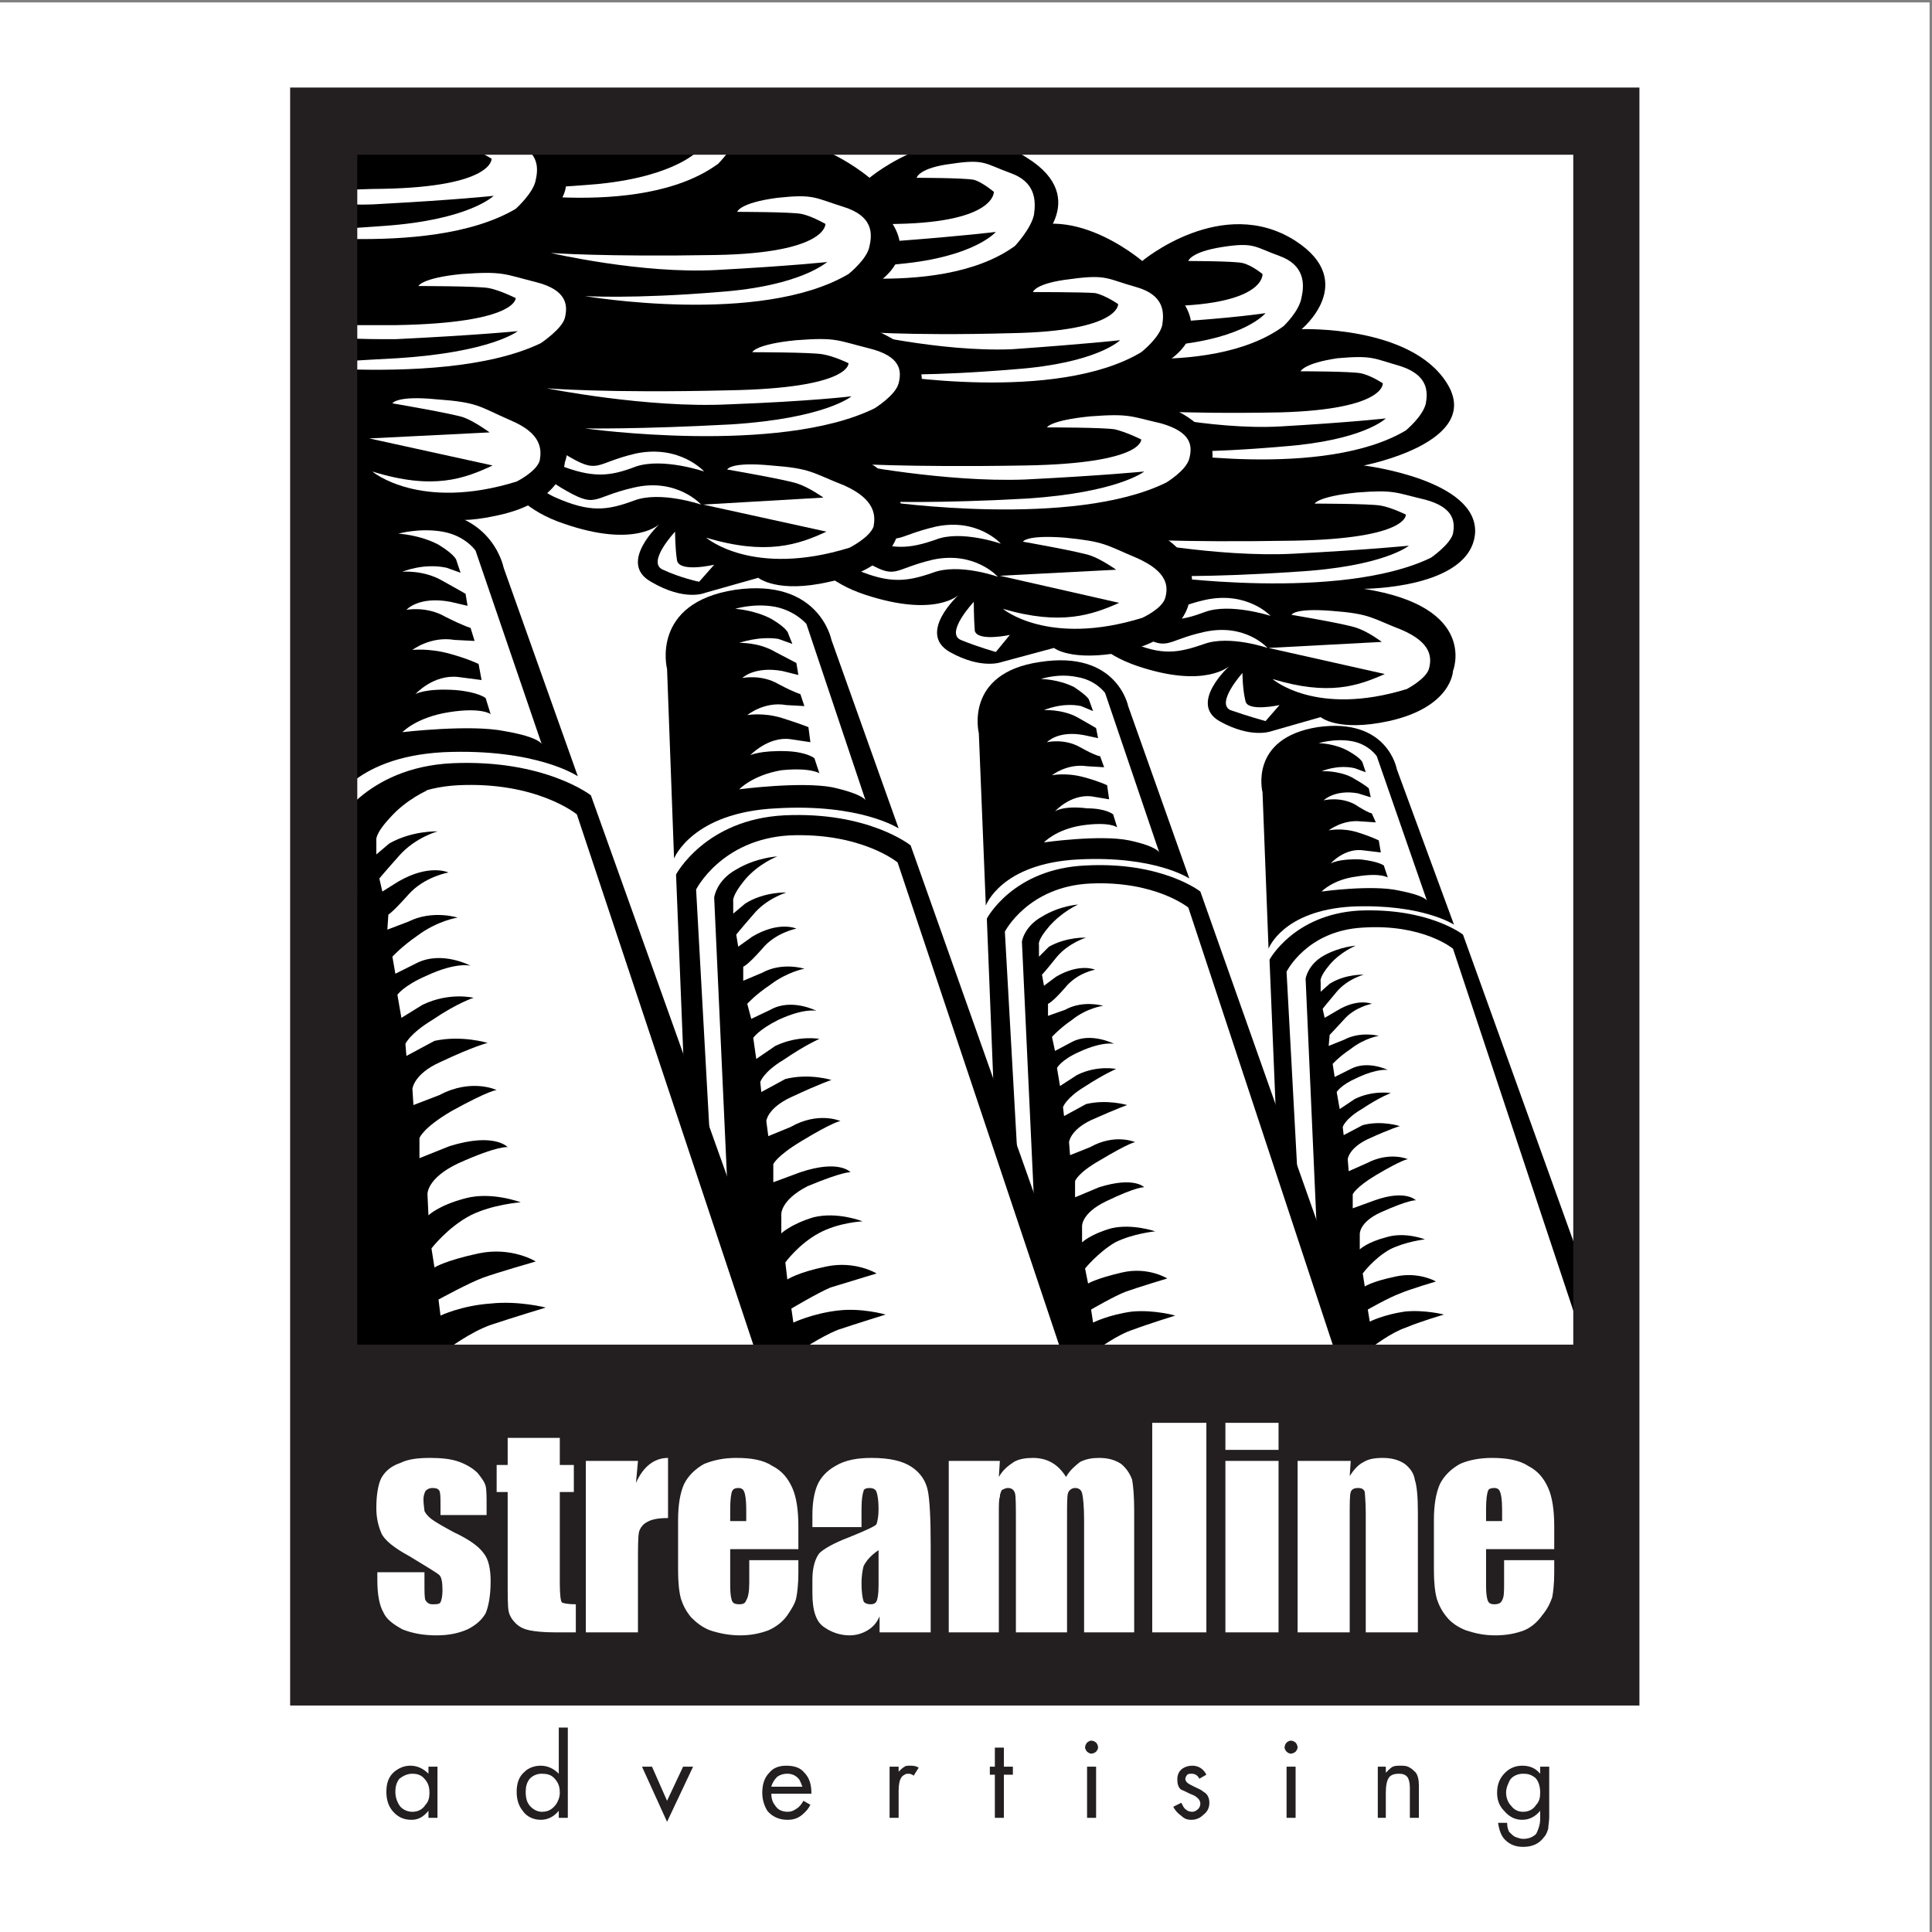
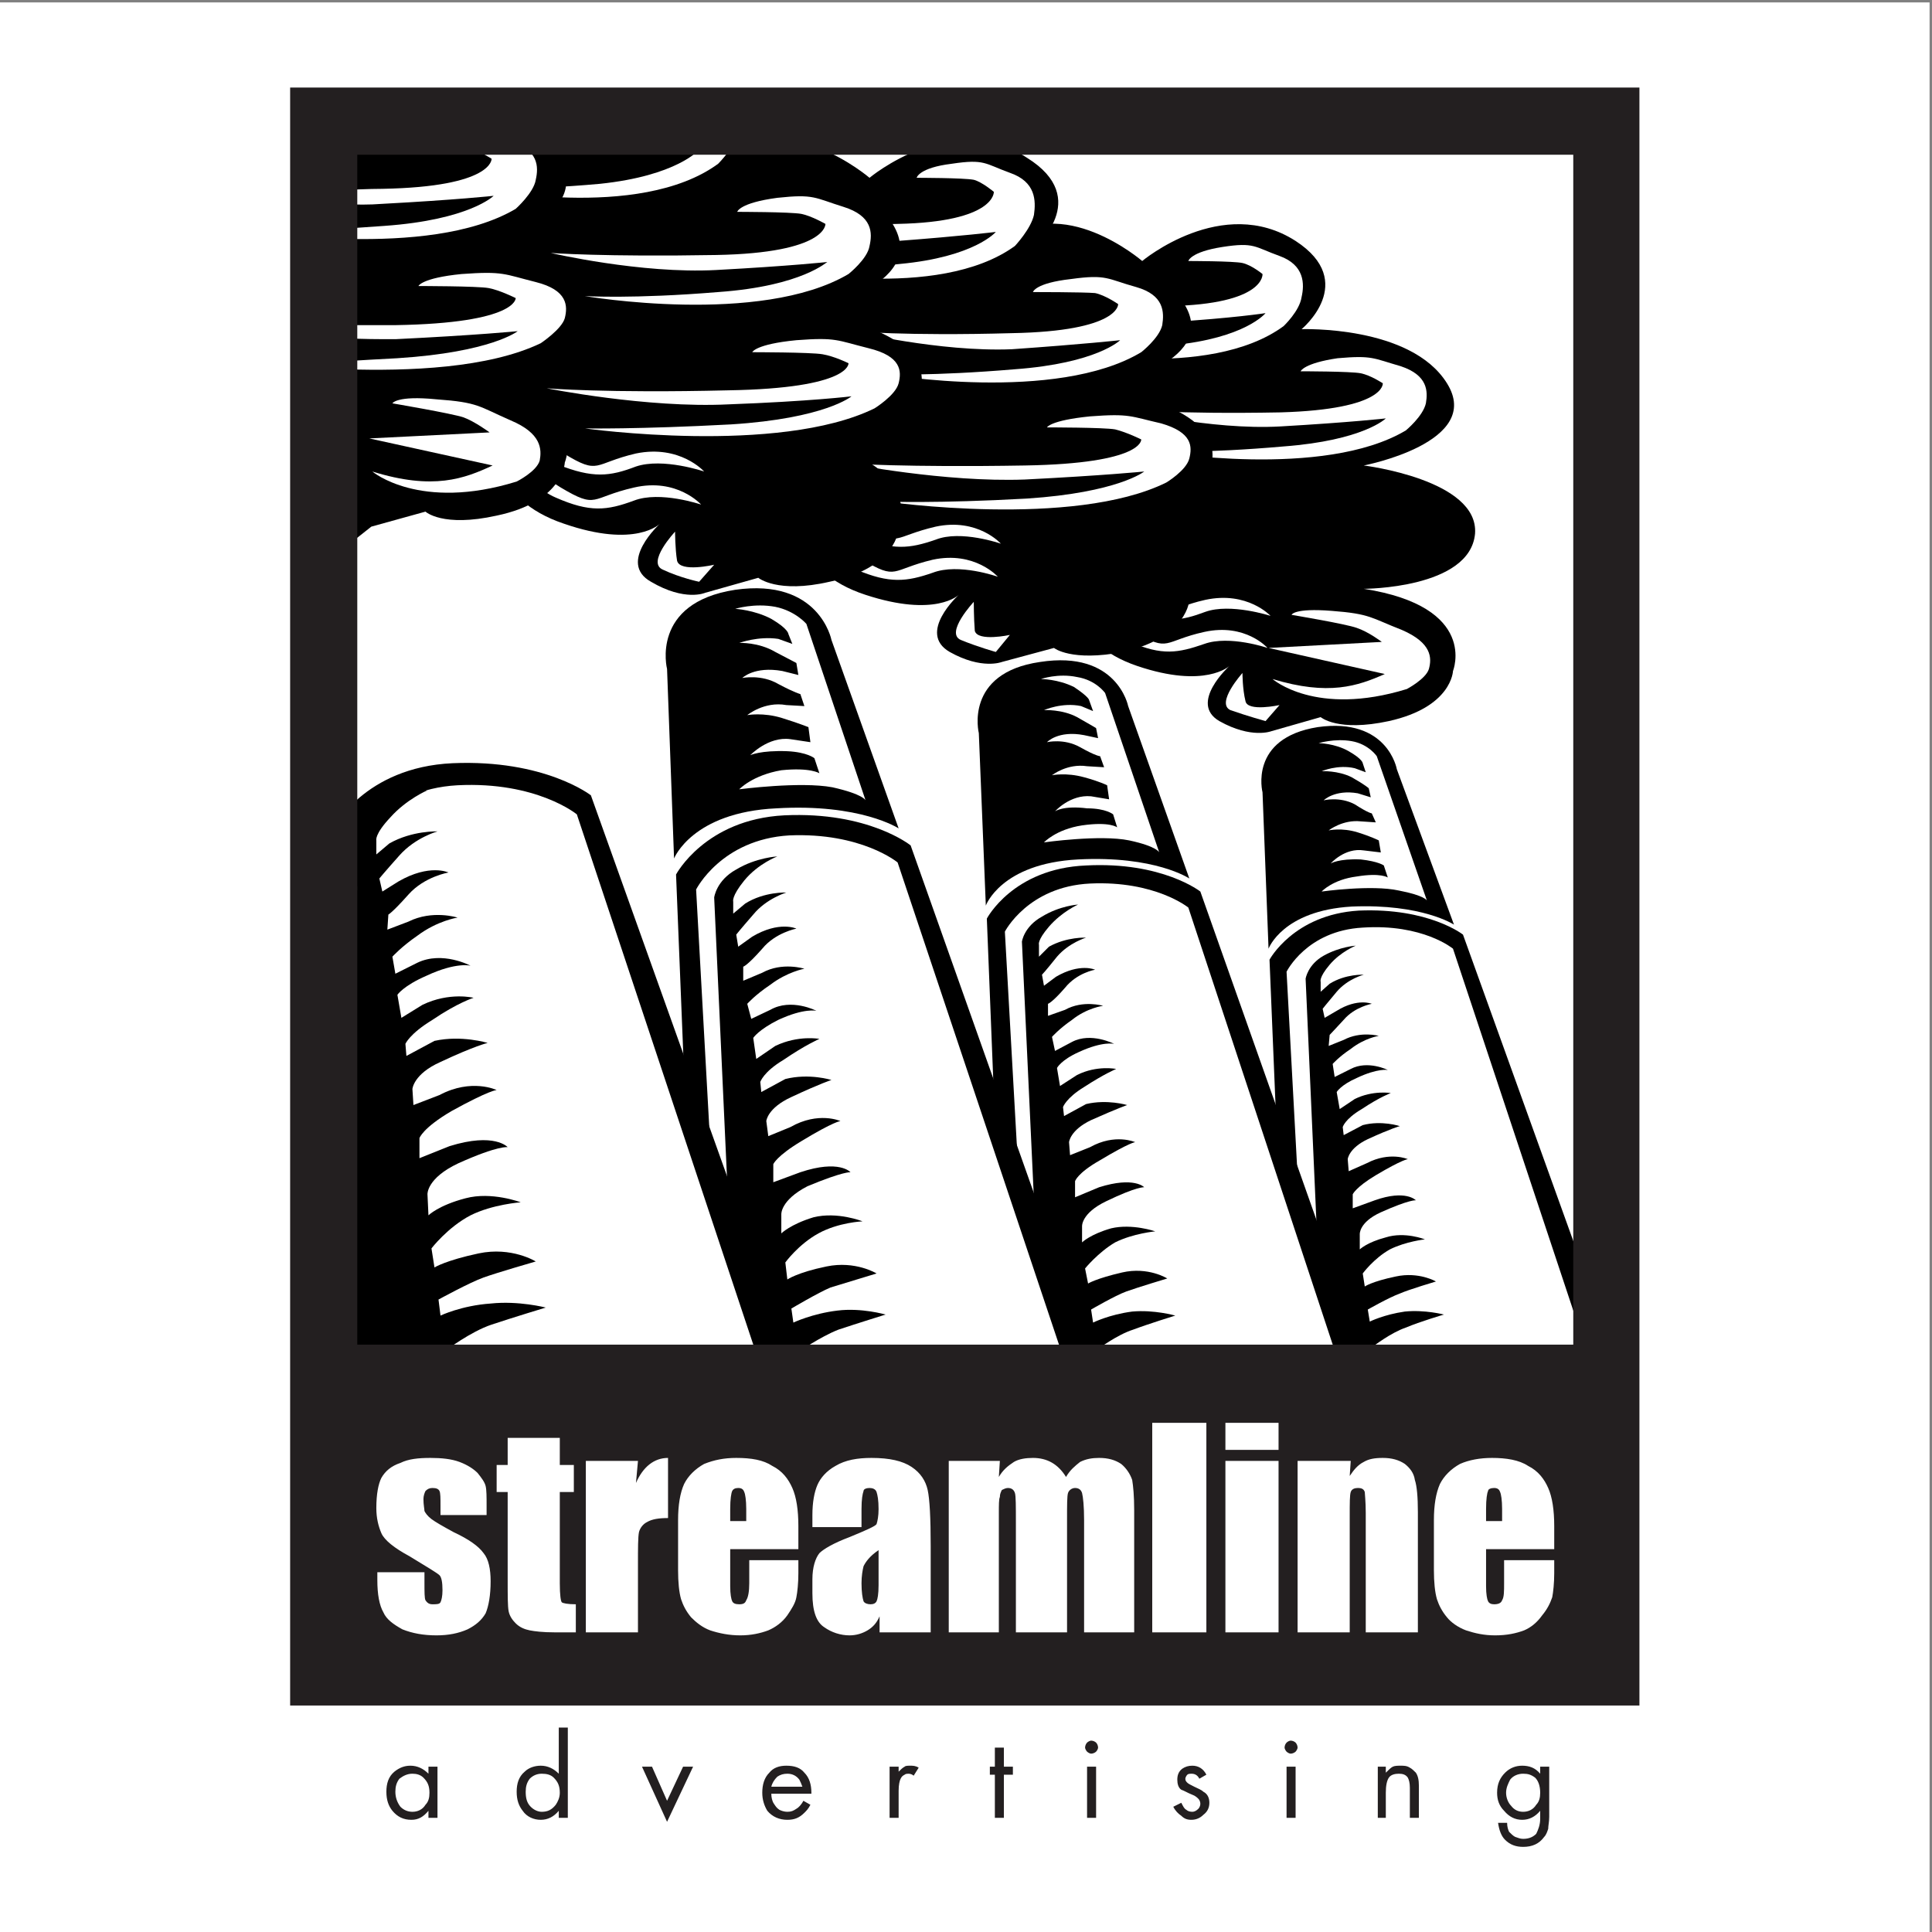
<svg xmlns="http://www.w3.org/2000/svg" width="193pt" height="193pt" viewBox="0 0 193 193" version="1.1">
  <rect x="0" y="0" width="193" height="193" fill="#808080" stroke="none" />
  <g id="surface1">
    <path style=" stroke:none;fill-rule:evenodd;fill:rgb(100%,100%,100%);fill-opacity:1;" d="M 0 0.242 L 192.758 0.242 L 192.758 193 L 0 193 L 0 0.242 " />
    <path style=" stroke:none;fill-rule:evenodd;fill:rgb(100%,100%,100%);fill-opacity:1;" d="M 32.488 11.254 L 160.367 11.254 L 160.367 141.434 L 32.488 141.434 L 32.488 11.254 " />
    <path style=" stroke:none;fill-rule:evenodd;fill:rgb(0%,0%,0%);fill-opacity:1;" d="M 106.793 58.82 C 106.793 58.82 106.793 64.227 113.602 66.527 C 120.41 68.832 122.816 66.527 122.816 66.527 C 122.816 66.527 118.711 70.234 121.812 72.035 C 125.02 73.84 127.02 73.039 127.02 73.039 L 131.93 71.637 C 131.93 71.637 133.629 73.141 138.738 72.035 C 145.047 70.637 145.148 67.031 145.148 67.031 C 145.148 67.031 147.75 60.621 136.234 58.82 C 136.234 58.82 146.848 58.82 147.352 53.312 C 147.75 47.902 136.234 46.5 136.234 46.5 C 136.234 46.5 148.25 44.199 144.547 38.289 C 140.941 32.48 130.023 32.883 130.023 32.883 C 130.023 32.883 135.734 28.176 129.426 24.07 C 122.113 19.363 114.102 26.074 114.102 26.074 C 114.102 26.074 105.992 19.062 100.082 24.27 C 94.273 29.477 103.891 40.594 103.891 40.594 C 103.891 40.594 95.977 43.398 96.98 50.309 C 97.98 57.215 106.793 58.82 106.793 58.82 " />
    <path style=" stroke:none;fill-rule:evenodd;fill:rgb(100%,100%,100%);fill-opacity:1;" d="M 128.223 32.582 C 128.223 32.582 129.824 31.078 130.023 29.68 C 130.324 28.375 130.324 26.473 127.82 25.57 C 125.32 24.672 125.32 24.172 122.113 24.672 C 118.91 25.172 118.711 26.074 118.711 26.074 C 118.711 26.074 123.215 26.074 124.117 26.273 C 125.02 26.473 126.121 27.375 126.121 27.375 C 126.121 27.375 126.422 30.379 116.809 30.578 C 107.293 30.879 102.688 30.379 102.688 30.379 C 102.688 30.379 110.496 32.582 116.809 32.18 C 123.215 31.781 126.422 31.281 126.422 31.281 C 126.422 31.281 124.418 33.781 117.105 34.484 C 109.797 35.086 105.691 34.984 105.691 34.984 C 105.691 34.984 120.711 38.09 128.223 32.582 " />
    <path style=" stroke:none;fill-rule:evenodd;fill:rgb(100%,100%,100%);fill-opacity:1;" d="M 140.441 42.996 C 140.441 42.996 142.145 41.594 142.441 40.293 C 142.645 39.09 142.645 37.488 139.938 36.586 C 137.137 35.785 137.137 35.484 133.629 35.785 C 130.227 36.285 129.926 37.09 129.926 37.09 C 129.926 37.09 134.934 37.09 135.934 37.289 C 136.934 37.488 138.137 38.289 138.137 38.289 C 138.137 38.289 138.438 40.895 127.922 41.195 C 117.406 41.395 112.398 40.895 112.398 40.895 C 112.398 40.895 120.914 42.996 127.922 42.598 C 134.934 42.195 138.438 41.797 138.438 41.797 C 138.438 41.797 136.234 43.996 128.223 44.598 C 120.211 45.301 115.703 45.098 115.703 45.098 C 115.703 45.098 132.23 47.902 140.441 42.996 " />
-     <path style=" stroke:none;fill-rule:evenodd;fill:rgb(100%,100%,100%);fill-opacity:1;" d="M 142.945 55.715 C 142.945 55.715 144.848 54.41 145.148 53.312 C 145.348 52.211 145.348 50.707 142.344 49.906 C 139.34 49.203 139.34 48.906 135.531 49.203 C 131.629 49.605 131.328 50.309 131.328 50.309 C 131.328 50.309 136.836 50.309 137.938 50.508 C 139.039 50.707 140.441 51.406 140.441 51.406 C 140.441 51.406 140.742 53.812 129.227 54.012 C 117.609 54.211 112.102 53.812 112.102 53.812 C 112.102 53.812 121.512 55.715 129.227 55.312 C 136.836 54.914 140.742 54.512 140.742 54.512 C 140.742 54.512 138.238 56.617 129.426 57.117 C 120.613 57.719 115.703 57.516 115.703 57.516 C 115.703 57.516 133.832 60.121 142.945 55.715 " />
    <path style=" stroke:none;fill-rule:evenodd;fill:rgb(100%,100%,100%);fill-opacity:1;" d="M 127.121 67.832 C 127.121 67.832 131.426 71.637 140.539 68.832 C 140.539 68.832 142.441 67.832 142.742 66.828 C 143.043 65.73 143.043 64.227 140.039 62.926 C 136.934 61.723 136.934 61.32 133.031 61.023 C 129.227 60.723 129.023 61.422 129.023 61.422 C 129.023 61.422 134.434 62.324 135.531 62.723 C 136.734 63.125 138.035 64.125 138.035 64.125 L 126.723 64.727 L 138.336 67.332 C 135.633 68.531 132.73 69.535 127.121 67.832 " />
    <path style=" stroke:none;fill-rule:evenodd;fill:rgb(100%,100%,100%);fill-opacity:1;" d="M 127.82 70.434 C 127.82 70.434 124.617 71.137 124.418 70.035 C 124.117 68.832 124.117 67.23 124.117 67.23 C 124.117 67.23 121.414 70.234 122.914 70.938 C 124.617 71.535 126.422 72.035 126.422 72.035 L 127.82 70.434 " />
    <path style=" stroke:none;fill-rule:evenodd;fill:rgb(100%,100%,100%);fill-opacity:1;" d="M 126.621 64.727 C 126.621 64.727 124.418 62.223 120.312 63.125 C 116.207 64.027 116.809 65.227 113.402 63.125 C 109.996 61.121 109.297 59.219 109.297 59.219 C 109.297 59.219 109.695 62.723 112.902 64.125 C 116.105 65.527 117.707 65.227 120.312 64.324 C 122.816 63.426 126.621 64.727 126.621 64.727 " />
    <path style=" stroke:none;fill-rule:evenodd;fill:rgb(100%,100%,100%);fill-opacity:1;" d="M 126.922 61.523 C 126.922 61.523 124.617 59.02 120.41 59.922 C 116.406 60.82 117.105 62.023 113.602 59.922 C 110.195 57.918 109.496 56.113 109.496 56.113 C 109.496 56.113 109.898 59.52 113.102 60.922 C 116.305 62.324 118.008 62.023 120.41 61.121 C 122.914 60.223 126.922 61.523 126.922 61.523 " />
    <path style=" stroke:none;fill-rule:evenodd;fill:rgb(0%,0%,0%);fill-opacity:1;" d="M 79.355 51.508 C 79.355 51.508 79.355 57.117 86.465 59.422 C 93.473 61.723 95.777 59.422 95.777 59.422 C 95.777 59.422 91.57 63.227 94.875 65.129 C 98.082 66.93 100.082 66.129 100.082 66.129 L 105.289 64.727 C 105.289 64.727 106.992 66.129 112.199 65.129 C 118.711 63.625 118.809 59.922 118.809 59.922 C 118.809 59.922 121.613 53.312 109.695 51.508 C 109.695 51.508 120.613 51.508 121.113 45.801 C 121.613 40.191 109.695 38.789 109.695 38.789 C 109.695 38.789 122.016 36.387 118.309 30.379 C 114.504 24.27 103.289 24.77 103.289 24.77 C 103.289 24.77 109.195 19.863 102.586 15.758 C 95.078 10.852 86.863 17.762 86.863 17.762 C 86.863 17.762 78.453 10.551 72.445 15.957 C 66.336 21.367 76.348 32.684 76.348 32.684 C 76.348 32.684 68.137 35.688 69.238 42.695 C 70.242 49.906 79.355 51.508 79.355 51.508 " />
    <path style=" stroke:none;fill-rule:evenodd;fill:rgb(100%,100%,100%);fill-opacity:1;" d="M 101.387 24.57 C 101.387 24.57 102.988 22.867 103.289 21.465 C 103.488 20.062 103.488 18.16 100.883 17.262 C 98.383 16.359 98.383 15.859 95.078 16.359 C 91.773 16.758 91.57 17.762 91.57 17.762 C 91.57 17.762 96.277 17.762 97.277 17.961 C 98.082 18.16 99.281 19.164 99.281 19.164 C 99.281 19.164 99.48 22.168 89.668 22.367 C 79.754 22.668 75.148 22.168 75.148 22.168 C 75.148 22.168 83.059 24.57 89.668 24.07 C 96.277 23.57 99.48 23.168 99.48 23.168 C 99.48 23.168 97.379 25.672 89.867 26.371 C 82.457 27.176 78.152 26.871 78.152 26.871 C 78.152 26.871 93.676 30.18 101.387 24.57 " />
    <path style=" stroke:none;fill-rule:evenodd;fill:rgb(100%,100%,100%);fill-opacity:1;" d="M 114.004 35.184 C 114.004 35.184 115.805 33.781 116.105 32.48 C 116.305 31.18 116.305 29.477 113.504 28.676 C 110.598 27.875 110.598 27.375 106.992 27.875 C 103.387 28.277 103.188 29.176 103.188 29.176 C 103.188 29.176 108.297 29.176 109.395 29.277 C 110.398 29.477 111.699 30.379 111.699 30.379 C 111.699 30.379 111.898 33.082 101.086 33.281 C 90.371 33.582 85.16 33.082 85.16 33.082 C 85.16 33.082 93.875 35.184 101.086 34.887 C 108.297 34.383 111.898 33.984 111.898 33.984 C 111.898 33.984 109.598 36.285 101.387 36.887 C 93.074 37.59 88.469 37.387 88.469 37.387 C 88.469 37.387 105.492 40.293 114.004 35.184 " />
    <path style=" stroke:none;fill-rule:evenodd;fill:rgb(100%,100%,100%);fill-opacity:1;" d="M 116.508 48.203 C 116.508 48.203 118.508 47.004 118.809 45.801 C 119.109 44.598 119.109 43.195 116.004 42.297 C 112.902 41.594 112.902 41.293 108.895 41.594 C 104.891 41.996 104.59 42.695 104.59 42.695 C 104.59 42.695 110.297 42.695 111.398 42.895 C 112.602 43.195 114.004 43.898 114.004 43.898 C 114.004 43.898 114.305 46.301 102.387 46.5 C 90.469 46.703 84.762 46.301 84.762 46.301 C 84.762 46.301 94.375 48.203 102.387 47.902 C 110.297 47.504 114.305 47.102 114.305 47.102 C 114.305 47.102 111.699 49.203 102.586 49.805 C 93.574 50.309 88.469 50.105 88.469 50.105 C 88.469 50.105 107.191 52.809 116.508 48.203 " />
-     <path style=" stroke:none;fill-rule:evenodd;fill:rgb(100%,100%,100%);fill-opacity:1;" d="M 100.184 60.82 C 100.184 60.82 104.691 64.629 114.102 61.723 C 114.102 61.723 116.105 60.82 116.406 59.719 C 116.707 58.617 116.707 57.117 113.504 55.715 C 110.398 54.41 110.398 54.113 106.391 53.711 C 102.488 53.41 102.188 54.113 102.188 54.113 C 102.188 54.113 107.895 55.113 108.996 55.516 C 110.098 55.914 111.5 56.914 111.5 56.914 L 99.883 57.516 L 111.801 60.223 C 109.098 61.422 105.992 62.523 100.184 60.82 " />
    <path style=" stroke:none;fill-rule:evenodd;fill:rgb(100%,100%,100%);fill-opacity:1;" d="M 100.883 63.426 C 100.883 63.426 97.68 64.125 97.379 63.023 C 97.277 61.723 97.277 60.121 97.277 60.121 C 97.277 60.121 94.375 63.227 95.977 63.926 C 97.68 64.629 99.48 65.129 99.48 65.129 L 100.883 63.426 " />
    <path style=" stroke:none;fill-rule:evenodd;fill:rgb(100%,100%,100%);fill-opacity:1;" d="M 99.684 57.617 C 99.684 57.617 97.379 55.012 93.172 55.914 C 88.969 56.914 89.668 58.02 86.164 55.914 C 82.66 53.812 81.957 51.91 81.957 51.91 C 81.957 51.91 82.359 55.516 85.562 56.914 C 88.867 58.316 90.57 58.117 93.172 57.215 C 95.777 56.215 99.684 57.617 99.684 57.617 " />
    <path style=" stroke:none;fill-rule:evenodd;fill:rgb(100%,100%,100%);fill-opacity:1;" d="M 99.984 54.312 C 99.984 54.312 97.68 51.711 93.473 52.609 C 89.168 53.609 89.867 54.715 86.465 52.609 C 82.859 50.508 82.156 48.605 82.156 48.605 C 82.156 48.605 82.559 52.211 85.863 53.609 C 89.168 55.012 90.871 54.812 93.473 53.91 C 95.977 52.91 99.984 54.312 99.984 54.312 " />
    <path style=" stroke:none;fill-rule:evenodd;fill:rgb(0%,0%,0%);fill-opacity:1;" d="M 40.098 14.258 C 41.199 19.465 45.906 24.871 45.906 24.871 C 45.906 24.871 37.496 27.773 38.598 35.184 C 39.699 42.496 49.109 44.098 49.109 44.098 C 49.109 44.098 49.109 49.906 56.32 52.309 C 63.531 54.812 65.934 52.309 65.934 52.309 C 65.934 52.309 61.629 56.215 65.035 58.117 C 68.438 60.121 70.441 59.219 70.441 59.219 L 75.75 57.719 C 75.75 57.719 77.652 59.32 82.859 58.117 C 89.668 56.715 89.77 52.809 89.77 52.809 C 89.77 52.809 92.574 46.102 80.355 44.098 C 80.355 44.098 91.672 44.098 92.07 38.289 C 92.574 32.582 80.355 31.18 80.355 31.18 C 80.355 31.18 93.074 28.676 89.168 22.367 C 85.363 16.156 73.746 16.559 73.746 16.559 C 73.746 16.559 75.246 15.355 75.949 13.555 L 40.098 14.258 " />
    <path style=" stroke:none;fill-rule:evenodd;fill:rgb(100%,100%,100%);fill-opacity:1;" d="M 70.844 13.355 C 71.543 13.254 69.84 14.957 69.84 14.957 C 69.84 14.957 67.637 17.562 59.926 18.363 C 52.215 19.062 47.809 18.762 47.809 18.762 C 47.809 18.762 63.832 22.168 71.742 16.359 C 71.742 16.359 73.445 14.656 73.746 13.254 L 70.844 13.355 " />
    <path style=" stroke:none;fill-rule:evenodd;fill:rgb(100%,100%,100%);fill-opacity:1;" d="M 84.762 27.375 C 84.762 27.375 86.664 25.871 86.863 24.57 C 87.164 23.27 87.164 21.566 84.262 20.664 C 81.355 19.762 81.355 19.363 77.652 19.762 C 73.848 20.266 73.645 21.164 73.645 21.164 C 73.645 21.164 78.953 21.164 80.055 21.367 C 81.055 21.566 82.457 22.367 82.457 22.367 C 82.457 22.367 82.66 25.27 71.543 25.473 C 60.328 25.672 55.02 25.27 55.02 25.27 C 55.02 25.27 64.031 27.375 71.543 26.973 C 78.953 26.574 82.66 26.172 82.66 26.172 C 82.66 26.074 80.254 28.574 71.742 29.176 C 63.23 29.879 58.426 29.578 58.426 29.578 C 58.426 29.578 75.949 32.582 84.762 27.375 " />
    <path style=" stroke:none;fill-rule:evenodd;fill:rgb(100%,100%,100%);fill-opacity:1;" d="M 87.363 40.793 C 87.363 40.793 89.469 39.492 89.77 38.289 C 90.07 37.09 90.07 35.586 86.766 34.785 C 83.559 33.984 83.559 33.684 79.555 33.984 C 75.449 34.383 75.148 35.184 75.148 35.184 C 75.148 35.184 80.957 35.184 82.156 35.387 C 83.359 35.586 84.762 36.285 84.762 36.285 C 84.762 36.285 85.062 38.789 72.746 38.992 C 60.527 39.289 54.617 38.789 54.617 38.789 C 54.617 38.789 64.633 40.793 72.746 40.395 C 80.957 40.094 85.062 39.59 85.062 39.59 C 85.062 39.59 82.457 41.797 73.047 42.395 C 63.73 42.895 58.426 42.797 58.426 42.797 C 58.426 42.797 77.754 45.5 87.363 40.793 " />
-     <path style=" stroke:none;fill-rule:evenodd;fill:rgb(100%,100%,100%);fill-opacity:1;" d="M 70.543 53.711 C 70.543 53.711 75.148 57.719 84.863 54.715 C 84.863 54.715 86.863 53.711 87.266 52.609 C 87.465 51.508 87.465 49.906 84.359 48.504 C 81.055 47.203 81.055 46.801 77.051 46.5 C 72.945 46.102 72.645 46.902 72.645 46.902 C 72.645 46.902 78.453 47.902 79.656 48.305 C 80.855 48.703 82.258 49.707 82.258 49.707 L 70.242 50.406 L 82.559 53.109 C 79.754 54.41 76.551 55.516 70.543 53.711 " />
    <path style=" stroke:none;fill-rule:evenodd;fill:rgb(100%,100%,100%);fill-opacity:1;" d="M 71.344 56.414 C 71.344 56.414 67.938 57.215 67.637 56.016 C 67.438 54.812 67.438 53.109 67.438 53.109 C 67.438 53.109 64.531 56.215 66.234 56.914 C 67.938 57.719 69.84 58.117 69.84 58.117 L 71.344 56.414 " />
    <path style=" stroke:none;fill-rule:evenodd;fill:rgb(100%,100%,100%);fill-opacity:1;" d="M 70.039 50.406 C 70.039 50.406 67.637 47.703 63.332 48.703 C 58.926 49.707 59.727 50.906 56.02 48.703 C 52.414 46.5 51.715 44.598 51.715 44.598 C 51.715 44.598 52.215 48.305 55.52 49.707 C 58.926 51.207 60.629 51.008 63.332 50.008 C 65.934 49.004 70.039 50.406 70.039 50.406 " />
    <path style=" stroke:none;fill-rule:evenodd;fill:rgb(100%,100%,100%);fill-opacity:1;" d="M 70.34 47.102 C 70.34 47.102 67.938 44.398 63.531 45.301 C 59.227 46.301 59.926 47.504 56.32 45.301 C 52.715 43.195 51.914 41.293 51.914 41.293 C 51.914 41.293 52.316 44.898 55.719 46.402 C 59.227 47.805 60.926 47.602 63.531 46.602 C 66.234 45.699 70.34 47.102 70.34 47.102 " />
    <path style=" stroke:none;fill-rule:evenodd;fill:rgb(0%,0%,0%);fill-opacity:1;" d="M 37.094 52.609 L 42.504 51.109 C 42.504 51.109 44.203 52.711 49.613 51.508 C 56.32 50.105 56.422 46.199 56.422 46.199 C 56.422 46.199 59.227 39.492 47.008 37.59 C 47.008 37.59 58.223 37.59 58.723 31.781 C 59.227 25.973 47.008 24.57 47.008 24.57 C 47.008 24.57 59.727 22.168 55.82 15.859 C 52.016 9.551 40.297 10.551 40.297 10.551 L 34.492 14.957 L 32.688 21.867 L 34.891 49.906 L 35.191 54.113 L 37.094 52.609 " />
    <path style=" stroke:none;fill-rule:evenodd;fill:rgb(100%,100%,100%);fill-opacity:1;" d="M 34.191 18.961 C 35.391 18.961 36.695 18.863 38.195 18.863 C 49.312 18.66 49.109 15.859 49.109 15.859 C 49.109 15.859 47.711 14.957 46.609 14.656 C 45.605 14.555 40.297 14.555 40.297 14.555 C 40.297 14.555 40.598 13.656 44.203 13.254 C 48.012 12.754 48.012 13.254 50.914 14.055 C 53.816 14.957 53.816 16.66 53.52 17.961 C 53.316 19.262 51.516 20.863 51.516 20.863 C 47.109 23.469 40.5 23.969 34.992 23.871 L 34.09 22.867 C 35.391 22.77 36.895 22.668 38.395 22.566 C 46.906 21.965 49.312 19.562 49.312 19.562 C 49.312 19.562 45.605 19.965 38.195 20.363 C 36.895 20.465 35.492 20.465 34.191 20.363 L 34.191 18.961 " />
    <path style=" stroke:none;fill-rule:evenodd;fill:rgb(100%,100%,100%);fill-opacity:1;" d="M 34.492 36.887 C 40.801 37.09 48.812 36.785 54.02 34.285 C 54.02 34.285 56.121 32.883 56.422 31.781 C 56.723 30.578 56.723 28.977 53.52 28.176 C 50.312 27.375 50.312 27.074 46.105 27.375 C 42.102 27.773 41.801 28.574 41.801 28.574 C 41.801 28.574 47.711 28.574 48.812 28.777 C 49.914 28.977 51.516 29.777 51.516 29.777 C 51.516 29.777 51.715 32.281 39.496 32.48 C 37.797 32.48 36.293 32.48 34.891 32.48 L 34.492 33.781 C 36.191 33.883 37.797 33.883 39.496 33.883 C 47.711 33.484 51.715 33.082 51.715 33.082 C 51.715 33.082 49.109 35.184 39.699 35.785 C 37.797 35.887 35.992 35.984 34.492 36.086 L 34.492 36.887 " />
    <path style=" stroke:none;fill-rule:evenodd;fill:rgb(100%,100%,100%);fill-opacity:1;" d="M 37.195 47.102 C 37.195 47.102 41.902 51.109 51.613 48.105 C 51.613 48.105 53.617 47.102 53.918 46 C 54.117 44.898 54.117 43.297 51.016 41.996 C 47.809 40.594 47.809 40.191 43.602 39.891 C 39.598 39.492 39.199 40.293 39.199 40.293 C 39.199 40.293 45.105 41.293 46.309 41.695 C 47.41 42.094 48.91 43.195 48.91 43.195 L 36.895 43.797 L 49.211 46.5 C 46.406 47.805 43.305 49.004 37.195 47.102 " />
    <path style=" stroke:none;fill-rule:evenodd;fill:rgb(0%,0%,0%);fill-opacity:1;" d="M 126.723 94.77 L 126.121 79.148 C 126.121 79.148 124.719 73.738 131.629 72.637 C 138.637 71.637 139.539 76.844 139.539 76.844 L 145.246 92.367 C 145.246 92.367 142.043 90.262 135.031 90.562 C 128.121 90.965 126.723 94.77 126.723 94.77 " />
    <path style=" stroke:none;fill-rule:evenodd;fill:rgb(0%,0%,0%);fill-opacity:1;" d="M 128.523 137.027 L 126.82 95.871 C 126.82 95.871 129.227 91.363 135.734 90.965 C 142.742 90.664 146.148 93.367 146.148 93.367 L 159.668 130.922 L 158.965 136.527 L 128.523 137.027 " />
    <path style=" stroke:none;fill-rule:evenodd;fill:rgb(100%,100%,100%);fill-opacity:1;" d="M 130.629 136.027 L 128.523 97.074 C 128.523 97.074 130.527 92.969 136.133 92.664 C 142.145 92.266 145.148 94.77 145.148 94.77 L 157.664 132.422 L 157.363 135.727 L 130.629 136.027 " />
    <path style=" stroke:none;fill-rule:evenodd;fill:rgb(100%,100%,100%);fill-opacity:1;" d="M 137.535 75.543 C 137.535 75.543 136.734 74.34 135.031 74.039 C 133.328 73.738 131.727 74.242 131.727 74.242 C 131.727 74.242 133.328 74.242 134.73 75.043 C 136.133 75.844 136.133 76.242 136.133 76.242 L 136.434 77.145 L 135.332 76.742 C 133.629 76.344 132.027 77.043 132.027 77.043 C 132.027 77.043 133.629 76.945 135.031 77.645 C 136.434 78.445 136.734 78.746 136.734 78.746 L 136.934 79.648 L 135.633 79.246 C 133.328 78.848 132.23 79.949 132.23 79.949 C 132.23 79.949 133.832 79.547 135.332 80.348 C 136.734 81.25 137.035 81.25 137.035 81.25 L 137.438 82.152 L 135.934 82.051 C 134.133 81.852 132.73 82.953 132.73 82.953 C 132.73 82.953 134.031 82.652 135.633 83.152 C 136.934 83.555 137.734 83.953 137.734 83.953 L 137.938 85.156 L 136.234 84.953 C 134.332 84.656 132.93 86.258 132.93 86.258 C 132.93 86.258 133.73 85.758 135.934 85.855 C 137.734 86.059 138.238 86.457 138.238 86.457 L 138.637 87.66 C 138.637 87.66 137.938 87.16 135.531 87.559 C 133.129 87.859 132.027 89.062 132.027 89.062 C 132.027 89.062 137.035 88.359 139.738 88.961 C 142.344 89.461 142.543 89.961 142.543 89.961 L 137.535 75.543 " />
    <path style=" stroke:none;fill-rule:evenodd;fill:rgb(0%,0%,0%);fill-opacity:1;" d="M 132.23 138.332 L 130.426 97.773 C 130.426 97.773 130.629 96.371 132.23 95.469 C 133.832 94.57 135.434 94.469 135.434 94.469 C 135.434 94.469 133.93 95.07 132.828 96.371 C 131.727 97.672 131.93 98.074 131.93 98.074 L 131.93 99.074 L 132.828 98.273 C 134.434 97.273 136.234 97.371 136.234 97.371 C 136.234 97.371 134.633 97.773 133.531 99.074 C 132.43 100.379 132.129 100.777 132.129 100.777 L 132.328 101.68 L 133.531 100.977 C 135.633 99.676 137.035 100.277 137.035 100.277 C 137.035 100.277 135.332 100.578 134.23 101.879 C 133.031 103.18 132.828 103.383 132.828 103.383 L 132.73 104.484 L 134.23 103.883 C 135.934 102.98 137.734 103.48 137.734 103.48 C 137.734 103.48 136.336 103.684 134.934 104.785 C 133.73 105.586 133.129 106.285 133.129 106.285 L 133.328 107.586 L 134.934 106.785 C 136.637 105.887 138.637 106.887 138.637 106.887 C 138.637 106.887 137.637 106.688 135.531 107.688 C 133.93 108.391 133.531 109.09 133.531 109.09 L 133.832 110.793 L 135.332 109.789 C 137.137 108.891 138.938 109.191 138.938 109.191 C 138.938 109.191 137.836 109.59 136.035 110.793 C 134.332 111.793 134.133 112.594 134.133 112.594 L 134.23 113.395 L 136.133 112.395 C 138.035 111.895 139.84 112.496 139.84 112.496 C 139.84 112.496 139.039 112.695 136.637 113.797 C 134.73 114.699 134.633 115.797 134.633 115.797 L 134.73 117 L 136.535 116.199 C 138.84 114.996 140.641 115.797 140.641 115.797 C 140.641 115.797 140.141 115.797 137.438 117.402 C 135.434 118.602 135.133 119.305 135.133 119.305 L 135.133 120.707 L 137.336 119.906 C 140.441 118.805 141.441 119.906 141.441 119.906 C 141.441 119.906 140.84 119.805 137.938 121.105 C 135.734 122.109 135.836 123.309 135.836 123.309 L 135.836 124.812 C 135.836 124.812 136.535 124.109 138.438 123.609 C 140.34 123.008 142.344 123.809 142.344 123.809 C 142.344 123.809 140.441 124.012 138.84 124.812 C 137.234 125.715 136.133 127.215 136.133 127.215 L 136.336 128.516 C 136.336 128.516 137.035 128.016 139.438 127.516 C 141.742 127.016 143.445 128.016 143.445 128.016 C 143.445 128.016 140.742 128.816 139.84 129.219 C 138.738 129.617 136.637 130.82 136.637 130.82 L 136.836 132.023 C 136.836 132.023 138.238 131.32 140.34 131.02 C 142.344 130.82 144.246 131.32 144.246 131.32 C 144.246 131.32 141.844 132.023 140.441 132.621 C 138.938 133.125 137.137 134.527 137.137 134.527 L 132.23 138.332 " />
    <path style=" stroke:none;fill-rule:evenodd;fill:rgb(0%,0%,0%);fill-opacity:1;" d="M 98.48 90.465 L 97.781 73.238 C 97.781 73.238 96.277 67.23 103.891 66.129 C 111.602 64.926 112.699 70.535 112.699 70.535 L 118.809 87.758 C 118.809 87.758 115.406 85.457 107.695 85.855 C 99.984 86.258 98.48 90.465 98.48 90.465 " />
    <path style=" stroke:none;fill-rule:evenodd;fill:rgb(0%,0%,0%);fill-opacity:1;" d="M 100.383 137.027 L 98.582 91.766 C 98.582 91.766 101.184 86.758 108.496 86.457 C 116.105 86.059 119.91 89.062 119.91 89.062 L 136.836 136.93 L 133.93 136.43 L 100.383 137.027 " />
    <path style=" stroke:none;fill-rule:evenodd;fill:rgb(100%,100%,100%);fill-opacity:1;" d="M 102.785 135.926 L 100.383 93.066 C 100.383 93.066 102.688 88.562 108.895 88.262 C 115.406 87.961 118.711 90.664 118.711 90.664 L 133.531 135.527 L 132.027 135.629 L 102.785 135.926 " />
    <path style=" stroke:none;fill-rule:evenodd;fill:rgb(100%,100%,100%);fill-opacity:1;" d="M 110.398 69.234 C 110.398 69.234 109.496 67.934 107.594 67.633 C 105.691 67.23 103.988 67.832 103.988 67.832 C 103.988 67.832 105.691 67.832 107.293 68.633 C 108.797 69.633 108.797 69.934 108.797 69.934 L 109.195 71.035 L 107.996 70.535 C 106.094 70.133 104.289 70.938 104.289 70.938 C 104.289 70.938 106.094 70.836 107.594 71.637 C 109.195 72.539 109.496 72.738 109.496 72.738 L 109.695 73.738 L 108.297 73.438 C 105.691 72.938 104.59 74.141 104.59 74.141 C 104.59 74.141 106.293 73.738 107.895 74.641 C 109.496 75.543 109.898 75.543 109.898 75.543 L 110.297 76.645 L 108.594 76.543 C 106.594 76.242 105.09 77.445 105.09 77.445 C 105.09 77.445 106.492 77.145 108.297 77.645 C 109.797 78.047 110.598 78.445 110.598 78.445 L 110.797 79.848 L 108.996 79.547 C 106.895 79.348 105.391 81.051 105.391 81.051 C 105.391 81.051 106.191 80.449 108.594 80.75 C 110.496 80.75 111.199 81.352 111.199 81.352 L 111.602 82.652 C 111.602 82.652 110.898 82.051 108.094 82.453 C 105.492 82.852 104.289 84.152 104.289 84.152 C 104.289 84.152 109.898 83.355 112.801 83.953 C 115.605 84.555 115.805 85.156 115.805 85.156 L 110.398 69.234 " />
    <path style=" stroke:none;fill-rule:evenodd;fill:rgb(0%,0%,0%);fill-opacity:1;" d="M 104.188 139.133 L 102.086 94.07 C 102.086 94.07 102.285 92.566 104.09 91.566 C 105.891 90.465 107.695 90.363 107.695 90.363 C 107.695 90.363 106.094 91.062 104.789 92.566 C 103.59 93.969 103.789 94.367 103.789 94.367 L 103.789 95.57 L 104.789 94.57 C 106.594 93.566 108.496 93.668 108.496 93.668 C 108.496 93.668 106.793 94.168 105.59 95.57 C 104.391 97.074 104.09 97.371 104.09 97.371 L 104.289 98.473 L 105.492 97.574 C 107.895 96.172 109.395 96.871 109.395 96.871 C 109.395 96.871 107.594 97.172 106.391 98.676 C 105.09 100.176 104.691 100.277 104.691 100.277 L 104.691 101.48 L 106.391 100.879 C 108.195 99.875 110.195 100.477 110.195 100.477 C 110.195 100.477 108.594 100.676 107.094 101.879 C 105.789 102.781 105.09 103.582 105.09 103.582 L 105.391 104.984 L 107.094 104.082 C 108.996 103.082 111.301 104.281 111.301 104.281 C 111.301 104.281 110.195 103.98 107.793 105.086 C 105.992 105.887 105.59 106.688 105.59 106.688 L 105.891 108.488 L 107.594 107.387 C 109.598 106.387 111.5 106.785 111.5 106.785 C 111.5 106.785 110.297 107.285 108.297 108.59 C 106.492 109.691 106.191 110.594 106.191 110.594 L 106.293 111.492 L 108.496 110.293 C 110.598 109.789 112.602 110.391 112.602 110.391 C 112.602 110.391 111.699 110.691 108.996 111.895 C 106.895 112.895 106.793 114.098 106.793 114.098 L 106.895 115.398 L 108.895 114.598 C 111.398 113.195 113.402 114.098 113.402 114.098 C 113.402 114.098 112.902 114.098 109.898 115.898 C 107.594 117.203 107.395 118.004 107.395 118.004 L 107.395 119.605 L 109.797 118.602 C 113.301 117.5 114.305 118.602 114.305 118.602 C 114.305 118.602 113.602 118.504 110.496 120.004 C 107.996 121.207 108.094 122.508 108.094 122.508 L 108.094 124.109 C 108.094 124.109 108.895 123.309 110.996 122.707 C 113.102 122.207 115.406 123.008 115.406 123.008 C 115.406 123.008 113.203 123.211 111.398 124.109 C 109.695 125.113 108.395 126.715 108.395 126.715 L 108.695 128.219 C 108.695 128.219 109.496 127.715 112.102 127.113 C 114.703 126.516 116.605 127.715 116.605 127.715 C 116.605 127.715 113.602 128.617 112.5 129.02 C 111.398 129.418 108.996 130.82 108.996 130.82 L 109.195 132.121 C 109.195 132.121 110.797 131.32 113.102 131.02 C 115.305 130.82 117.406 131.422 117.406 131.422 C 117.406 131.422 114.805 132.223 113.203 132.824 C 111.602 133.324 109.598 134.828 109.598 134.828 L 104.188 139.133 " />
    <path style=" stroke:none;fill-rule:evenodd;fill:rgb(0%,0%,0%);fill-opacity:1;" d="M 67.336 85.758 L 66.637 66.828 C 66.637 66.828 64.934 60.223 73.445 58.918 C 81.855 57.719 83.059 63.926 83.059 63.926 L 89.77 82.754 C 89.77 82.754 85.965 80.25 77.551 80.75 C 69.141 81.148 67.336 85.758 67.336 85.758 " />
    <path style=" stroke:none;fill-rule:evenodd;fill:rgb(0%,0%,0%);fill-opacity:1;" d="M 69.539 137.129 L 67.535 87.359 C 67.535 87.359 70.441 81.852 78.352 81.449 C 86.766 81.051 90.969 84.453 90.969 84.453 L 109.395 136.43 L 106.492 136.527 L 69.539 137.129 " />
    <path style=" stroke:none;fill-rule:evenodd;fill:rgb(100%,100%,100%);fill-opacity:1;" d="M 72.145 135.926 L 69.539 88.859 C 69.539 88.859 72.043 83.855 78.852 83.453 C 86.062 83.152 89.668 86.156 89.668 86.156 L 106.191 135.527 L 104.391 135.629 L 72.145 135.926 " />
    <path style=" stroke:none;fill-rule:evenodd;fill:rgb(100%,100%,100%);fill-opacity:1;" d="M 80.555 62.324 C 80.555 62.324 79.453 61.023 77.453 60.621 C 75.348 60.223 73.445 60.82 73.445 60.82 C 73.445 60.82 75.348 60.922 77.051 61.824 C 78.754 62.824 78.754 63.324 78.754 63.324 L 79.152 64.324 L 77.754 63.824 C 75.75 63.523 73.848 64.227 73.848 64.227 C 73.848 64.227 75.75 64.125 77.453 65.129 C 79.152 66.027 79.555 66.23 79.555 66.23 L 79.754 67.43 L 78.152 67.031 C 75.348 66.527 74.148 67.73 74.148 67.73 C 74.148 67.73 76.051 67.332 77.754 68.332 C 79.453 69.234 79.953 69.336 79.953 69.336 L 80.355 70.535 L 78.551 70.434 C 76.348 70.035 74.648 71.438 74.648 71.438 C 74.648 71.438 76.25 71.137 78.152 71.738 C 79.754 72.238 80.758 72.637 80.758 72.637 L 80.957 74.141 L 78.953 73.84 C 76.75 73.539 74.949 75.441 74.949 75.441 C 74.949 75.441 75.949 74.941 78.652 75.043 C 80.656 75.141 81.355 75.742 81.355 75.742 L 81.855 77.246 C 81.855 77.246 80.957 76.645 78.051 76.945 C 75.148 77.445 73.848 78.848 73.848 78.848 C 73.848 78.848 79.953 78.047 83.16 78.648 C 86.266 79.348 86.465 79.949 86.465 79.949 L 80.555 62.324 " />
-     <path style=" stroke:none;fill-rule:evenodd;fill:rgb(0%,0%,0%);fill-opacity:1;" d="M 33.09 80.648 L 32.289 59.922 C 32.289 59.922 30.387 52.609 39.699 51.207 C 49.012 49.805 50.312 56.715 50.312 56.715 L 57.723 77.547 C 57.723 77.547 53.617 74.742 44.305 75.141 C 34.992 75.645 33.09 80.75 33.09 80.648 " />
    <path style=" stroke:none;fill-rule:evenodd;fill:rgb(0%,0%,0%);fill-opacity:1;" d="M 73.645 139.934 L 71.344 89.66 C 71.344 89.66 71.543 87.961 73.547 86.859 C 75.547 85.656 77.652 85.555 77.652 85.555 C 77.652 85.555 75.75 86.258 74.348 87.961 C 73.047 89.562 73.246 90.062 73.246 90.062 L 73.246 91.266 L 74.445 90.262 C 76.348 89.062 78.551 89.16 78.551 89.16 C 78.551 89.16 76.551 89.762 75.246 91.363 C 73.848 92.969 73.547 93.367 73.547 93.367 L 73.746 94.57 L 75.148 93.566 C 77.852 91.965 79.555 92.766 79.555 92.766 C 79.555 92.766 77.453 93.168 76.148 94.77 C 74.648 96.473 74.246 96.57 74.246 96.57 L 74.246 97.973 L 76.148 97.172 C 78.152 96.07 80.355 96.773 80.355 96.773 C 80.355 96.773 78.652 97.074 76.949 98.375 C 75.449 99.375 74.648 100.277 74.648 100.277 L 75.047 101.781 L 76.949 100.879 C 79.055 99.676 81.559 100.977 81.559 100.977 C 81.559 100.977 80.355 100.676 77.754 101.879 C 75.75 102.883 75.246 103.684 75.246 103.684 L 75.547 105.785 L 77.453 104.484 C 79.754 103.383 81.855 103.781 81.855 103.781 C 81.855 103.781 80.457 104.383 78.254 105.887 C 76.25 107.086 75.949 108.09 75.949 108.09 L 76.051 109.09 L 78.453 107.789 C 80.855 107.188 83.059 107.887 83.059 107.887 C 83.059 107.887 82.059 108.188 79.055 109.59 C 76.652 110.691 76.551 111.992 76.551 111.992 L 76.75 113.496 L 78.953 112.594 C 81.758 110.992 83.961 111.992 83.961 111.992 C 83.961 111.992 83.359 111.992 80.055 113.996 C 77.551 115.5 77.25 116.301 77.25 116.301 L 77.25 118.102 L 79.953 117.102 C 83.859 115.797 84.961 117.102 84.961 117.102 C 84.961 117.102 84.262 117 80.656 118.504 C 77.953 119.906 78.051 121.309 78.051 121.309 L 78.051 123.211 C 78.051 123.211 78.953 122.309 81.258 121.605 C 83.66 121.008 86.164 122.008 86.164 122.008 C 86.164 122.008 83.762 122.109 81.758 123.211 C 79.754 124.312 78.453 126.113 78.453 126.113 L 78.652 127.816 C 78.652 127.816 79.656 127.113 82.559 126.516 C 85.461 125.914 87.566 127.215 87.566 127.215 C 87.566 127.215 84.262 128.219 82.961 128.617 C 81.758 129.117 79.055 130.719 79.055 130.719 L 79.254 132.121 C 79.254 132.121 81.156 131.219 83.66 130.922 C 86.062 130.621 88.469 131.32 88.469 131.32 C 88.469 131.32 85.562 132.223 83.762 132.824 C 81.957 133.523 79.656 135.125 79.656 135.125 L 73.645 139.934 " />
    <path style=" stroke:none;fill-rule:evenodd;fill:rgb(0%,0%,0%);fill-opacity:1;" d="M 35.492 137.43 L 33.289 82.754 C 33.289 82.754 36.395 76.645 45.207 76.242 C 54.418 75.844 59.027 79.449 59.027 79.449 L 79.254 136.027 L 76.148 136.828 L 35.492 137.43 " />
    <path style=" stroke:none;fill-rule:evenodd;fill:rgb(100%,100%,100%);fill-opacity:1;" d="M 38.297 136.129 L 35.492 84.355 C 35.492 84.355 38.195 78.848 45.707 78.445 C 53.617 78.047 57.625 81.352 57.625 81.352 L 75.75 135.828 L 73.848 135.727 L 38.297 136.129 " />
    <path style=" stroke:none;fill-rule:evenodd;fill:rgb(0%,0%,0%);fill-opacity:1;" d="M 37.496 140.234 L 35.492 83.555 C 35.492 83.555 35.793 81.652 38.094 80.348 C 40.297 79.047 42.703 78.945 42.703 78.945 C 42.703 78.945 40.598 79.848 38.996 81.652 C 37.395 83.355 37.594 83.953 37.594 83.953 L 37.594 85.355 L 38.898 84.254 C 41.199 82.953 43.703 83.055 43.703 83.055 C 43.703 83.055 41.5 83.652 39.898 85.457 C 38.297 87.258 37.895 87.758 37.895 87.758 L 38.195 89.062 L 39.797 88.059 C 42.902 86.258 44.805 87.16 44.805 87.16 C 44.805 87.16 42.402 87.559 40.801 89.363 C 39.199 91.164 38.797 91.363 38.797 91.363 L 38.695 92.867 L 40.801 92.066 C 43.203 90.863 45.707 91.664 45.707 91.664 C 45.707 91.664 43.703 91.965 41.699 93.469 C 40.098 94.57 39.199 95.57 39.199 95.57 L 39.496 97.273 L 41.699 96.172 C 44.203 94.969 47.008 96.473 47.008 96.473 C 47.008 96.473 45.605 96.07 42.602 97.473 C 40.297 98.473 39.699 99.375 39.699 99.375 L 40.098 101.68 L 42.203 100.379 C 44.906 99.074 47.309 99.676 47.309 99.676 C 47.309 99.676 45.707 100.176 43.203 101.879 C 40.898 103.281 40.5 104.281 40.5 104.281 L 40.598 105.484 L 43.402 103.98 C 46.105 103.383 48.711 104.184 48.711 104.184 C 48.711 104.184 47.41 104.484 44.004 106.086 C 41.301 107.285 41.199 108.789 41.199 108.789 L 41.301 110.391 L 43.902 109.391 C 47.109 107.688 49.613 108.891 49.613 108.891 C 49.613 108.891 48.91 108.891 45.105 110.992 C 42.203 112.695 41.902 113.695 41.902 113.695 L 41.902 115.699 L 44.906 114.496 C 49.41 113.094 50.715 114.598 50.715 114.598 C 50.715 114.598 49.812 114.398 45.805 116.199 C 42.602 117.703 42.703 119.305 42.703 119.305 L 42.801 121.406 C 42.801 121.406 43.805 120.406 46.508 119.703 C 49.109 119.004 52.016 120.105 52.016 120.105 C 52.016 120.105 49.211 120.305 47.008 121.406 C 44.707 122.609 43.102 124.711 43.102 124.711 L 43.402 126.613 C 43.402 126.613 44.504 125.914 47.809 125.211 C 51.113 124.512 53.52 126.016 53.52 126.016 C 53.52 126.016 49.711 127.113 48.309 127.617 C 46.906 128.117 43.805 129.82 43.805 129.82 L 44.004 131.422 C 44.004 131.422 46.105 130.418 49.012 130.219 C 51.816 129.918 54.52 130.621 54.52 130.621 C 54.52 130.621 51.215 131.621 49.109 132.324 C 47.008 133.023 44.504 134.926 44.504 134.926 L 37.496 140.234 " />
    <path style=" stroke:none;fill-rule:evenodd;fill:rgb(100%,100%,100%);fill-opacity:1;" d="M 47.508 55.012 C 47.508 55.012 46.508 53.512 44.203 53.109 C 41.902 52.711 39.797 53.312 39.797 53.312 C 39.797 53.312 41.902 53.41 43.805 54.41 C 45.605 55.516 45.605 56.016 45.605 56.016 L 46.008 57.215 L 44.605 56.715 C 42.301 56.215 40.199 57.117 40.199 57.117 C 40.199 57.117 42.301 56.914 44.203 58.02 C 46.008 59.02 46.508 59.32 46.508 59.32 L 46.707 60.52 L 45.004 60.121 C 41.801 59.52 40.598 60.922 40.598 60.922 C 40.598 60.922 42.602 60.52 44.504 61.621 C 46.508 62.625 47.008 62.723 47.008 62.723 L 47.41 64.027 L 45.406 63.926 C 43.004 63.523 41.199 64.926 41.199 64.926 C 41.199 64.926 42.902 64.727 45.004 65.328 C 46.809 65.828 47.809 66.328 47.809 66.328 L 48.109 67.934 L 45.805 67.633 C 43.305 67.332 41.5 69.336 41.5 69.336 C 41.5 69.336 42.504 68.734 45.508 68.934 C 47.809 69.133 48.512 69.734 48.512 69.734 L 49.012 71.336 C 49.012 71.336 48.109 70.637 44.906 71.137 C 41.602 71.637 40.199 73.141 40.199 73.141 C 40.199 73.141 47.008 72.336 50.414 73.039 C 53.918 73.641 54.117 74.34 54.117 74.34 L 47.508 55.012 " />
    <path style=" stroke:none;fill-rule:evenodd;fill:rgb(13.699%,12.199%,12.5%);fill-opacity:1;" d="M 28.984 8.746 L 163.773 8.746 L 163.773 170.375 L 28.984 170.375 Z M 35.691 15.457 L 157.164 15.457 L 157.164 134.324 L 35.691 134.324 L 35.691 15.457 " />
    <path style=" stroke:none;fill-rule:evenodd;fill:rgb(100%,100%,100%);fill-opacity:1;" d="M 48.609 151.348 L 44.004 151.348 L 44.004 150.449 C 44.004 149.648 44.004 149.145 43.902 148.945 C 43.805 148.746 43.602 148.645 43.203 148.645 C 42.902 148.645 42.703 148.746 42.504 148.945 C 42.402 149.145 42.301 149.445 42.301 149.746 C 42.301 150.348 42.402 150.75 42.402 150.949 C 42.504 151.148 42.703 151.449 43.102 151.75 C 43.504 152.051 44.203 152.449 45.305 153.051 C 46.809 153.754 47.809 154.453 48.309 155.156 C 48.812 155.754 49.012 156.758 49.012 157.957 C 49.012 159.359 48.812 160.461 48.512 161.164 C 48.109 161.863 47.508 162.363 46.707 162.766 C 45.805 163.164 44.805 163.367 43.602 163.367 C 42.301 163.367 41.199 163.164 40.199 162.766 C 39.297 162.266 38.598 161.766 38.297 161.062 C 37.895 160.363 37.695 159.262 37.695 157.859 L 37.695 157.059 L 42.402 157.059 L 42.402 158.059 C 42.402 159.059 42.402 159.66 42.504 159.859 C 42.703 160.16 42.902 160.262 43.203 160.262 C 43.602 160.262 43.902 160.262 44.004 160.062 C 44.105 159.859 44.203 159.461 44.203 158.859 C 44.203 158.059 44.105 157.559 43.902 157.359 C 43.703 157.156 42.703 156.555 40.898 155.457 C 39.398 154.652 38.395 153.852 38.094 153.152 C 37.797 152.449 37.594 151.648 37.594 150.648 C 37.594 149.246 37.797 148.246 38.094 147.645 C 38.496 146.941 39.098 146.441 40 146.141 C 40.801 145.742 41.801 145.641 43.004 145.641 C 44.105 145.641 45.105 145.742 45.906 146.043 C 46.707 146.344 47.309 146.742 47.711 147.145 C 48.109 147.645 48.41 148.043 48.512 148.445 C 48.609 148.844 48.609 149.547 48.609 150.348 Z M 55.922 143.637 L 55.922 146.344 L 57.324 146.344 L 57.324 149.047 L 55.922 149.047 L 55.922 158.16 C 55.922 159.359 56.02 159.961 56.121 160.062 C 56.223 160.16 56.723 160.262 57.523 160.262 L 57.523 163.066 L 55.422 163.066 C 54.219 163.066 53.418 162.965 52.918 162.867 C 52.414 162.766 51.914 162.566 51.516 162.164 C 51.215 161.863 50.914 161.465 50.812 160.965 C 50.715 160.461 50.715 159.461 50.715 157.758 L 50.715 149.047 L 49.613 149.047 L 49.613 146.344 L 50.715 146.344 L 50.715 143.637 Z M 63.73 145.941 L 63.531 148.145 C 64.23 146.543 65.336 145.641 66.734 145.641 L 66.734 151.648 C 65.836 151.648 65.133 151.75 64.633 152.051 C 64.23 152.25 63.934 152.652 63.832 153.051 C 63.73 153.551 63.73 154.652 63.73 156.258 L 63.73 163.066 L 58.523 163.066 L 58.523 145.941 Z M 79.754 154.754 L 72.945 154.754 L 72.945 158.461 C 72.945 159.262 73.047 159.762 73.145 159.961 C 73.246 160.16 73.445 160.262 73.848 160.262 C 74.246 160.262 74.445 160.16 74.547 159.859 C 74.746 159.562 74.848 158.961 74.848 158.16 L 74.848 155.855 L 79.754 155.855 L 79.754 157.156 C 79.754 158.16 79.656 159.059 79.555 159.562 C 79.453 160.16 79.055 160.762 78.652 161.363 C 78.152 162.066 77.453 162.566 76.75 162.867 C 75.949 163.164 75.047 163.367 73.945 163.367 C 72.844 163.367 71.844 163.164 70.941 162.867 C 70.141 162.566 69.539 162.066 69.039 161.562 C 68.539 160.965 68.238 160.363 68.039 159.762 C 67.836 159.059 67.738 158.059 67.738 156.855 L 67.738 151.852 C 67.738 150.348 67.938 149.145 68.34 148.246 C 68.738 147.445 69.441 146.742 70.34 146.242 C 71.344 145.84 72.344 145.641 73.547 145.641 C 75.047 145.641 76.25 145.84 77.152 146.441 C 78.152 146.941 78.754 147.742 79.152 148.645 C 79.555 149.547 79.754 150.848 79.754 152.449 Z M 74.547 151.949 L 74.547 150.75 C 74.547 149.848 74.445 149.246 74.348 149.047 C 74.246 148.746 74.047 148.645 73.746 148.645 C 73.445 148.645 73.246 148.746 73.145 148.945 C 73.047 149.145 72.945 149.746 72.945 150.75 L 72.945 151.949 Z M 86.062 152.551 L 81.156 152.551 L 81.156 151.348 C 81.156 150.047 81.355 149.047 81.656 148.344 C 81.957 147.645 82.559 146.941 83.461 146.441 C 84.461 145.84 85.664 145.641 87.066 145.641 C 88.867 145.641 90.168 145.941 91.07 146.543 C 91.973 147.145 92.473 147.945 92.672 148.844 C 92.871 149.746 92.973 151.648 92.973 154.453 L 92.973 163.066 L 87.867 163.066 L 87.867 161.465 C 87.566 162.164 87.164 162.566 86.664 162.867 C 86.164 163.164 85.562 163.367 84.863 163.367 C 83.961 163.367 83.059 163.066 82.359 162.566 C 81.559 162.066 81.156 160.965 81.156 159.16 L 81.156 157.758 C 81.156 156.555 81.457 155.656 81.855 155.156 C 82.258 154.754 83.258 154.152 84.863 153.551 C 86.562 152.852 87.465 152.449 87.566 152.25 C 87.664 151.949 87.766 151.449 87.766 150.75 C 87.766 149.848 87.664 149.348 87.566 149.047 C 87.465 148.746 87.164 148.645 86.863 148.645 C 86.562 148.645 86.266 148.746 86.266 148.945 C 86.164 149.246 86.062 149.746 86.062 150.75 Z M 87.766 154.855 C 86.863 155.457 86.465 156.055 86.266 156.457 C 86.164 156.855 86.062 157.457 86.062 158.16 C 86.062 159.059 86.164 159.66 86.266 159.961 C 86.363 160.16 86.664 160.262 86.965 160.262 C 87.266 160.262 87.465 160.16 87.566 159.961 C 87.664 159.762 87.766 159.262 87.766 158.359 Z M 99.883 145.941 L 99.781 147.543 C 100.184 146.844 100.684 146.441 101.285 146.043 C 101.785 145.742 102.488 145.641 103.188 145.641 C 104.59 145.641 105.691 146.242 106.492 147.543 C 106.895 146.844 107.395 146.441 107.895 146.043 C 108.496 145.742 109.098 145.641 109.797 145.641 C 110.699 145.641 111.398 145.84 112 146.242 C 112.5 146.645 112.902 147.242 113.102 147.844 C 113.203 148.445 113.301 149.445 113.301 150.848 L 113.301 163.066 L 108.297 163.066 L 108.297 151.852 C 108.297 150.449 108.195 149.547 108.094 149.145 C 107.996 148.844 107.793 148.645 107.395 148.645 C 107.094 148.645 106.793 148.844 106.691 149.145 C 106.594 149.445 106.594 150.348 106.594 151.852 L 106.594 163.066 L 101.484 163.066 L 101.484 152.152 C 101.484 150.449 101.484 149.445 101.387 149.145 C 101.285 148.844 101.086 148.645 100.684 148.645 C 100.484 148.645 100.285 148.746 100.082 148.844 C 99.984 149.047 99.883 149.246 99.883 149.547 C 99.781 149.746 99.781 150.348 99.781 151.148 L 99.781 163.066 L 94.777 163.066 L 94.777 145.941 L 99.883 145.941 " />
    <path style=" stroke:none;fill-rule:evenodd;fill:rgb(100%,100%,100%);fill-opacity:1;" d="M 120.512 142.137 L 120.512 163.066 L 115.105 163.066 L 115.105 142.137 Z M 127.723 142.137 L 127.723 144.84 L 122.414 144.84 L 122.414 142.137 Z M 127.723 145.941 L 127.723 163.066 L 122.414 163.066 L 122.414 145.941 Z M 134.934 145.941 L 134.832 147.445 C 135.234 146.844 135.633 146.344 136.234 146.043 C 136.734 145.742 137.336 145.641 138.137 145.641 C 139.039 145.641 139.738 145.84 140.34 146.242 C 140.84 146.645 141.242 147.145 141.34 147.844 C 141.543 148.445 141.641 149.547 141.641 151.047 L 141.641 163.066 L 136.434 163.066 L 136.434 151.148 C 136.434 149.949 136.336 149.246 136.336 149.047 C 136.234 148.746 136.035 148.645 135.633 148.645 C 135.332 148.645 135.031 148.746 134.934 149.047 C 134.832 149.348 134.832 150.148 134.832 151.449 L 134.832 163.066 L 129.625 163.066 L 129.625 145.941 Z M 155.262 154.754 L 148.453 154.754 L 148.453 158.461 C 148.453 159.262 148.551 159.762 148.652 159.961 C 148.754 160.16 148.953 160.262 149.254 160.262 C 149.652 160.262 149.953 160.16 150.055 159.859 C 150.254 159.562 150.254 158.961 150.254 158.16 L 150.254 155.855 L 155.262 155.855 L 155.262 157.156 C 155.262 158.16 155.16 159.059 155.062 159.562 C 154.859 160.16 154.559 160.762 154.059 161.363 C 153.559 162.066 152.957 162.566 152.258 162.867 C 151.457 163.164 150.555 163.367 149.352 163.367 C 148.25 163.367 147.352 163.164 146.449 162.867 C 145.648 162.566 144.945 162.066 144.547 161.562 C 144.047 160.965 143.746 160.363 143.547 159.762 C 143.344 159.059 143.242 158.059 143.242 156.855 L 143.242 151.852 C 143.242 150.348 143.445 149.145 143.844 148.246 C 144.246 147.445 144.945 146.742 145.848 146.242 C 146.75 145.84 147.852 145.641 149.051 145.641 C 150.453 145.641 151.758 145.84 152.656 146.441 C 153.66 146.941 154.262 147.742 154.66 148.645 C 155.062 149.547 155.262 150.848 155.262 152.449 Z M 150.055 151.949 L 150.055 150.75 C 150.055 149.848 149.953 149.246 149.855 149.047 C 149.754 148.746 149.555 148.645 149.254 148.645 C 148.953 148.645 148.652 148.746 148.652 148.945 C 148.551 149.145 148.453 149.746 148.453 150.75 L 148.453 151.949 L 150.055 151.949 " />
    <path style=" stroke:none;fill-rule:evenodd;fill:rgb(13.699%,12.199%,12.5%);fill-opacity:1;" d="M 42.801 176.484 L 43.703 176.484 L 43.703 181.594 L 42.801 181.594 L 42.801 180.891 C 42.301 181.492 41.801 181.793 41.102 181.793 C 40.297 181.793 39.699 181.492 39.199 180.891 C 38.797 180.391 38.598 179.789 38.598 178.988 C 38.598 178.188 38.797 177.484 39.398 176.984 C 39.898 176.586 40.398 176.387 41 176.387 C 41.699 176.387 42.301 176.684 42.801 177.188 Z M 41.199 177.188 C 40.699 177.188 40.297 177.387 39.898 177.688 C 39.598 178.086 39.496 178.488 39.496 178.988 C 39.496 179.59 39.699 180.09 40 180.488 C 40.297 180.789 40.699 180.992 41.199 180.992 C 41.699 180.992 42.203 180.789 42.504 180.289 C 42.801 179.988 42.902 179.59 42.902 179.09 C 42.902 178.387 42.703 177.988 42.301 177.586 C 42 177.285 41.602 177.188 41.199 177.188 Z M 55.82 172.578 L 56.723 172.578 L 56.723 181.594 L 55.82 181.594 L 55.82 180.891 C 55.32 181.492 54.719 181.793 54.02 181.793 C 53.316 181.793 52.617 181.492 52.215 180.891 C 51.816 180.391 51.613 179.789 51.613 178.988 C 51.613 178.188 51.816 177.484 52.414 176.984 C 52.816 176.586 53.418 176.387 54.02 176.387 C 54.719 176.387 55.32 176.684 55.82 177.188 Z M 54.117 177.188 C 53.617 177.188 53.219 177.387 52.918 177.688 C 52.617 178.086 52.516 178.488 52.516 178.988 C 52.516 179.59 52.617 180.09 53.016 180.488 C 53.316 180.789 53.719 180.992 54.117 180.992 C 54.719 180.992 55.121 180.789 55.52 180.289 C 55.719 179.988 55.922 179.59 55.922 179.09 C 55.922 178.387 55.719 177.988 55.32 177.586 C 55.02 177.285 54.617 177.188 54.117 177.188 Z M 65.133 176.484 L 66.637 179.891 L 68.238 176.484 L 69.238 176.484 L 66.637 181.992 L 64.133 176.484 Z M 81.055 179.188 L 77.051 179.188 C 77.051 179.59 77.152 179.891 77.25 180.09 C 77.453 180.391 77.551 180.59 77.852 180.789 C 78.051 180.891 78.352 180.992 78.652 180.992 C 79.055 180.992 79.254 180.891 79.555 180.691 C 79.754 180.59 80.055 180.289 80.254 179.891 L 80.957 180.289 C 80.758 180.691 80.555 180.891 80.355 181.09 C 79.855 181.594 79.355 181.793 78.652 181.793 C 77.852 181.793 77.152 181.492 76.652 180.891 C 76.348 180.391 76.148 179.789 76.148 179.09 C 76.148 178.289 76.348 177.586 76.852 177.086 C 77.25 176.586 77.852 176.387 78.551 176.387 C 79.355 176.387 79.953 176.586 80.355 177.086 C 80.855 177.586 81.055 178.289 81.055 179.09 Z M 80.156 178.488 C 80.055 178.188 79.953 177.988 79.855 177.785 C 79.555 177.387 79.152 177.188 78.652 177.188 C 78.254 177.188 77.953 177.285 77.652 177.484 C 77.352 177.785 77.152 178.086 77.051 178.488 Z M 88.867 176.484 L 89.77 176.484 L 89.77 176.984 C 89.969 176.785 90.168 176.586 90.371 176.484 C 90.469 176.387 90.668 176.387 90.969 176.387 C 91.172 176.387 91.473 176.387 91.773 176.586 L 91.27 177.387 C 91.172 177.285 90.969 177.188 90.77 177.188 C 90.668 177.188 90.469 177.188 90.371 177.285 C 90.168 177.387 90.07 177.484 89.969 177.688 C 89.867 177.887 89.77 178.289 89.77 178.887 L 89.77 181.594 L 88.867 181.594 Z M 100.285 177.285 L 100.285 181.594 L 99.383 181.594 L 99.383 177.285 L 98.883 177.285 L 98.883 176.484 L 99.383 176.484 L 99.383 174.582 L 100.285 174.582 L 100.285 176.484 L 101.184 176.484 L 101.184 177.285 Z M 109.496 176.484 L 109.496 181.594 L 108.594 181.594 L 108.594 176.484 Z M 108.996 173.883 C 109.195 173.883 109.395 173.98 109.496 174.082 C 109.598 174.18 109.695 174.383 109.695 174.582 C 109.695 174.684 109.598 174.883 109.496 174.984 C 109.395 175.082 109.195 175.184 108.996 175.184 C 108.895 175.184 108.695 175.082 108.594 174.984 C 108.496 174.883 108.395 174.684 108.395 174.582 C 108.395 174.383 108.496 174.18 108.594 174.082 C 108.695 173.98 108.895 173.883 108.996 173.883 Z M 120.512 177.285 L 119.812 177.688 C 119.609 177.285 119.309 177.188 119.012 177.188 C 118.91 177.188 118.711 177.188 118.609 177.285 C 118.508 177.387 118.41 177.586 118.41 177.688 C 118.41 177.887 118.508 177.988 118.609 178.086 C 118.711 178.188 118.91 178.289 119.309 178.488 C 119.711 178.688 120.012 178.789 120.211 178.988 C 120.613 179.188 120.812 179.59 120.812 180.09 C 120.812 180.59 120.613 180.992 120.211 181.293 C 119.91 181.594 119.512 181.793 119.012 181.793 C 118.609 181.793 118.309 181.691 118.008 181.391 C 117.707 181.191 117.406 180.891 117.207 180.488 L 118.008 180.09 C 118.211 180.488 118.309 180.691 118.508 180.789 C 118.609 180.891 118.809 180.992 119.109 180.992 C 119.309 180.992 119.512 180.891 119.711 180.691 C 119.812 180.59 119.91 180.391 119.91 180.191 C 119.91 179.988 119.812 179.789 119.711 179.691 C 119.609 179.59 119.41 179.391 119.109 179.289 C 118.609 179.09 118.309 178.887 118.008 178.789 C 117.707 178.59 117.609 178.188 117.609 177.785 C 117.609 177.387 117.707 176.984 118.109 176.684 C 118.41 176.484 118.711 176.387 119.109 176.387 C 119.711 176.387 120.211 176.684 120.512 177.285 Z M 129.426 176.484 L 129.426 181.594 L 128.523 181.594 L 128.523 176.484 Z M 128.926 173.883 C 129.125 173.883 129.324 173.98 129.426 174.082 C 129.523 174.18 129.625 174.383 129.625 174.582 C 129.625 174.684 129.523 174.883 129.426 174.984 C 129.324 175.082 129.125 175.184 128.926 175.184 C 128.824 175.184 128.621 175.082 128.523 174.984 C 128.422 174.883 128.324 174.684 128.324 174.582 C 128.324 174.383 128.422 174.18 128.523 174.082 C 128.621 173.98 128.824 173.883 128.926 173.883 Z M 137.637 176.484 L 138.438 176.484 L 138.438 177.086 C 138.738 176.785 138.938 176.586 139.137 176.484 C 139.34 176.387 139.641 176.387 139.938 176.387 C 140.238 176.387 140.539 176.387 140.84 176.586 C 141.039 176.684 141.242 176.887 141.441 177.086 C 141.641 177.387 141.742 177.785 141.742 178.387 L 141.742 181.594 L 140.84 181.594 L 140.84 178.59 C 140.84 178.086 140.742 177.785 140.641 177.586 C 140.441 177.285 140.141 177.188 139.738 177.188 C 139.34 177.188 138.938 177.285 138.738 177.586 C 138.539 177.887 138.438 178.387 138.438 179.09 L 138.438 181.594 L 137.637 181.594 Z M 154.762 176.484 L 154.762 181.492 C 154.762 181.992 154.66 182.395 154.66 182.695 C 154.559 182.992 154.461 183.293 154.262 183.496 C 153.758 184.195 153.059 184.496 152.156 184.496 C 151.457 184.496 150.855 184.297 150.355 183.793 C 149.953 183.395 149.754 182.793 149.652 182.094 L 150.555 182.094 C 150.555 182.492 150.656 182.793 150.754 182.992 C 150.953 183.195 151.156 183.395 151.355 183.496 C 151.656 183.594 151.855 183.695 152.156 183.695 C 152.758 183.695 153.156 183.496 153.461 183.195 C 153.66 182.793 153.859 182.293 153.859 181.691 L 153.859 180.891 C 153.359 181.492 152.758 181.793 152.059 181.793 C 151.355 181.793 150.754 181.492 150.254 180.891 C 149.754 180.391 149.555 179.789 149.555 179.09 C 149.555 178.188 149.855 177.586 150.355 177.086 C 150.855 176.586 151.457 176.387 152.059 176.387 C 152.758 176.387 153.359 176.586 153.859 177.188 L 153.859 176.484 Z M 152.156 177.188 C 151.656 177.188 151.156 177.387 150.855 177.785 C 150.656 178.188 150.453 178.59 150.453 179.09 C 150.453 179.59 150.656 180.09 150.953 180.391 C 151.254 180.789 151.656 180.992 152.156 180.992 C 152.656 180.992 153.156 180.789 153.461 180.289 C 153.758 179.988 153.859 179.59 153.859 179.09 C 153.859 178.387 153.66 177.887 153.359 177.586 C 152.957 177.285 152.656 177.188 152.156 177.188 " />
  </g>
</svg>